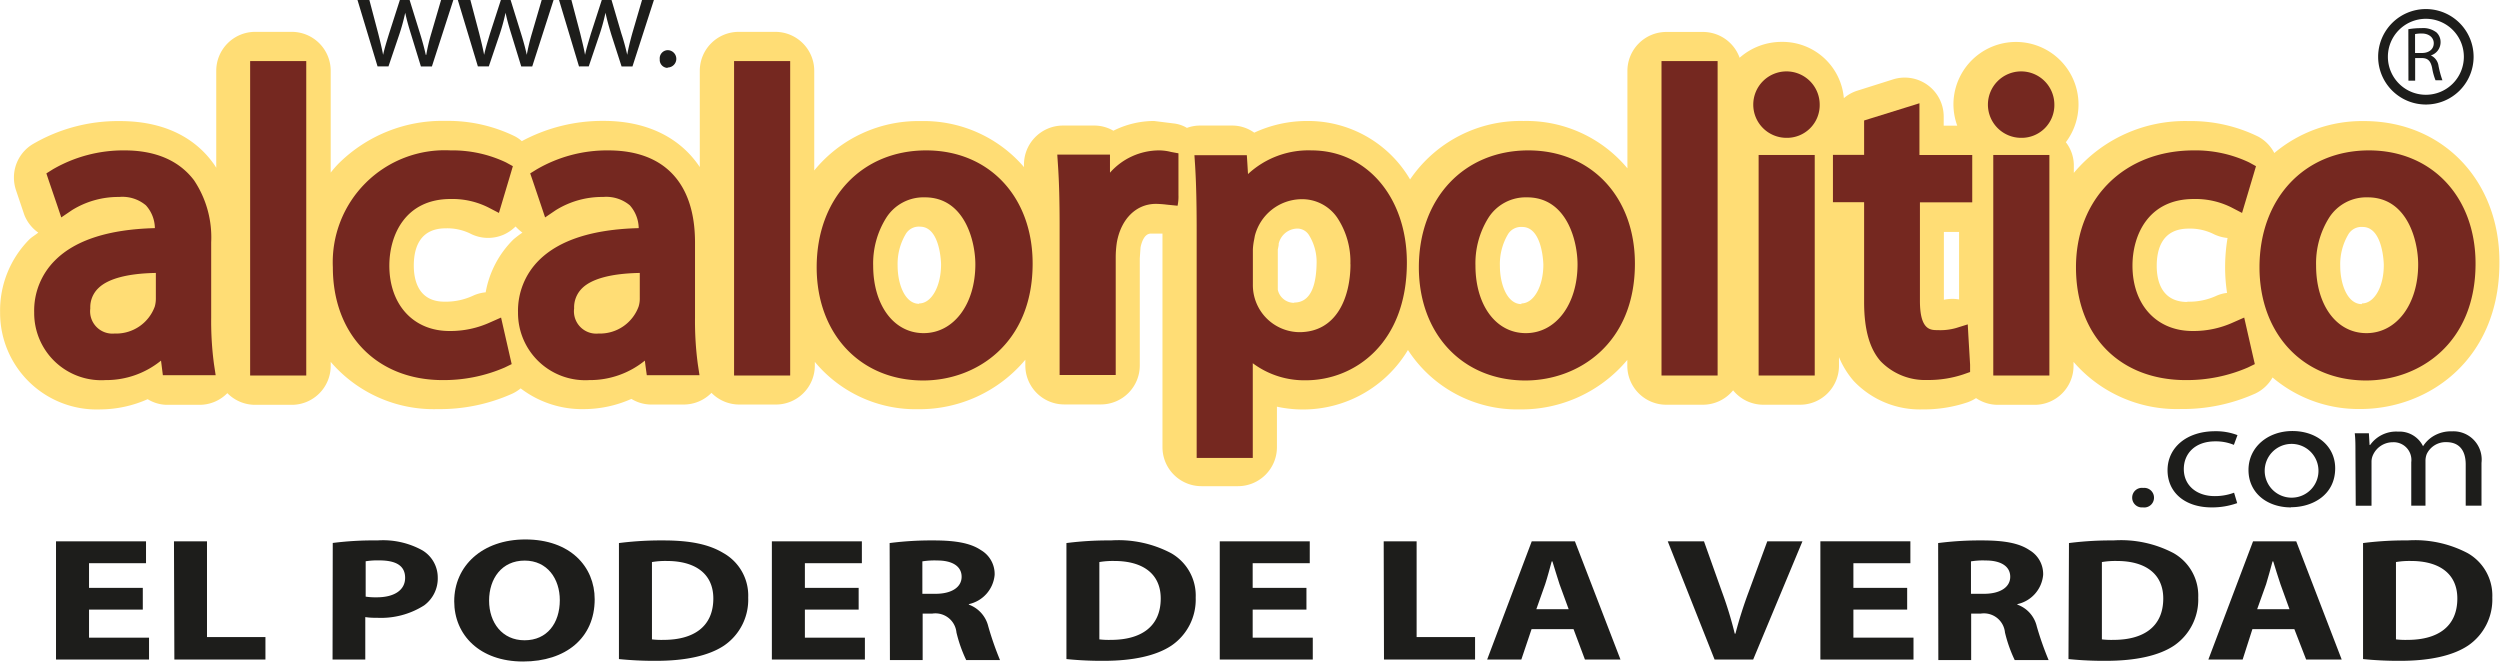
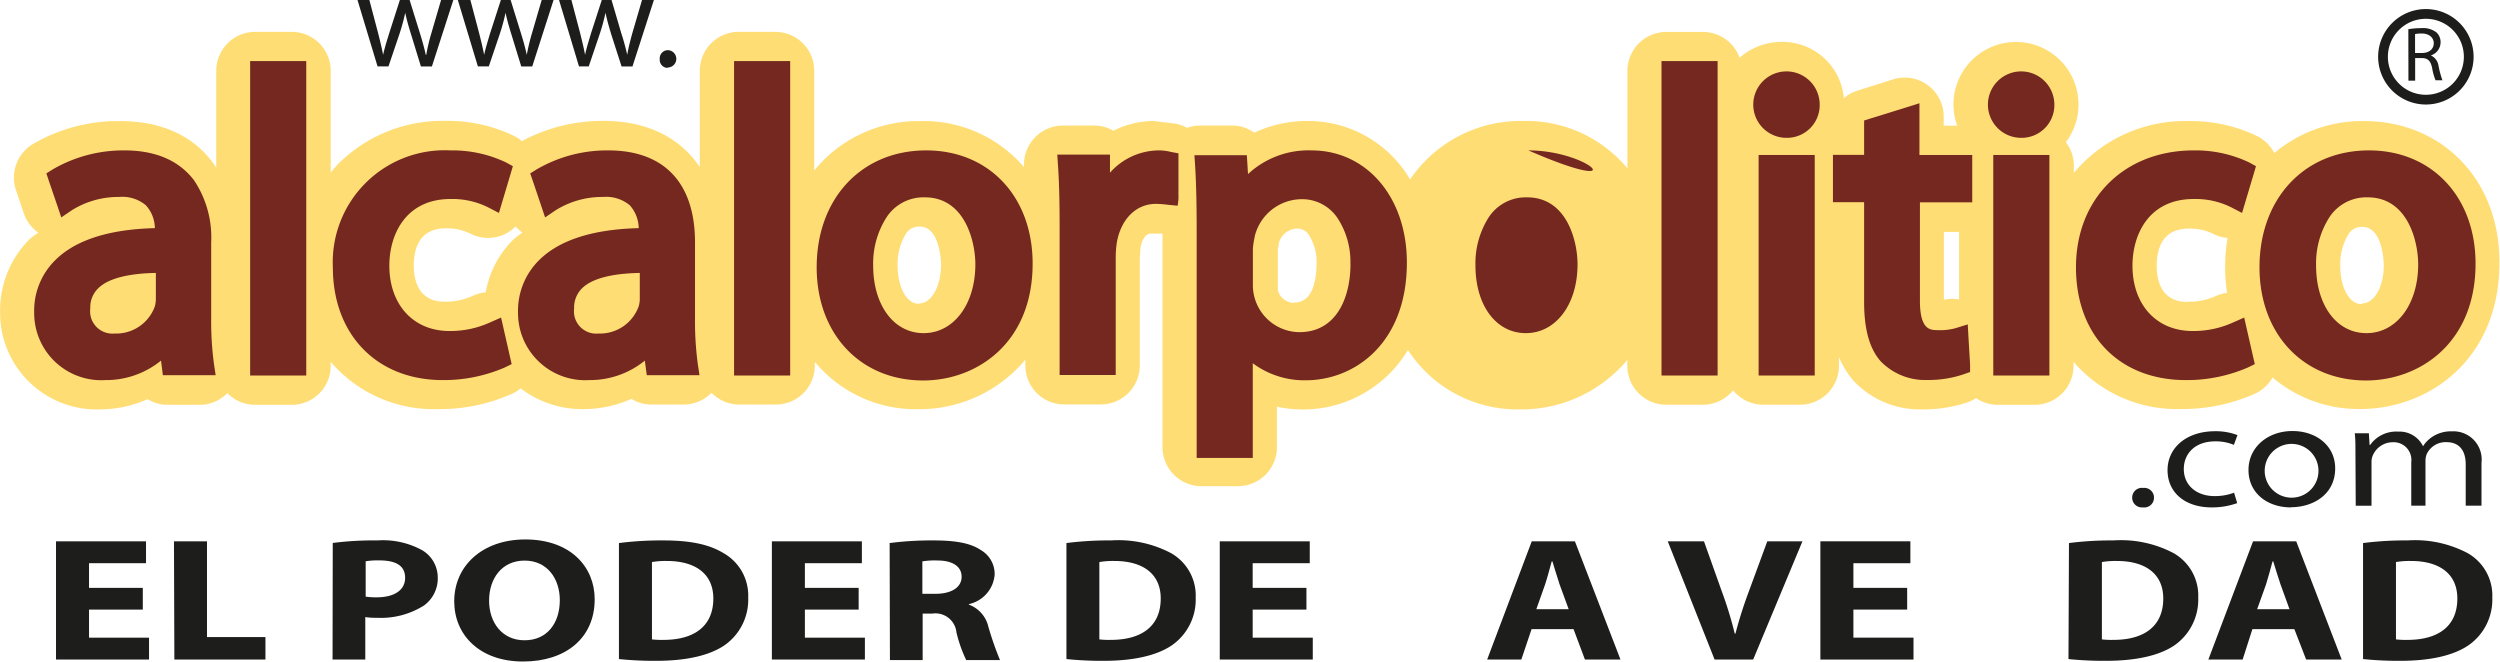
<svg xmlns="http://www.w3.org/2000/svg" id="_Capa_" data-name="&lt;Capa&gt;" viewBox="0 0 256.65 67.91">
  <defs>
    <style>.cls-1{fill:#ffdd75;}.cls-2{fill:#1d1d1b;}.cls-3{fill:#752820;}.cls-4{fill:none;stroke:#1d1d1b;stroke-miterlimit:10;}</style>
  </defs>
  <title>logo_acp_R_2022</title>
  <path class="cls-1" d="M407.16,300.28a14,14,0,0,0-9.22,3.28,4,4,0,0,0-1.66-1.69,15.65,15.65,0,0,0-7.12-1.59,14.88,14.88,0,0,0-11.8,5.32v-.84a3.91,3.91,0,0,0-.82-2.31A6.42,6.42,0,1,0,365,298.54a6.46,6.46,0,0,0,.39,2.21H364v-.94A4,4,0,0,0,358.8,296l-3.67,1.16a3.9,3.9,0,0,0-1.38.77,6.32,6.32,0,0,0-6.37-5.78,6.49,6.49,0,0,0-4.33,1.63,4,4,0,0,0-3.77-2.65h-3.75a4,4,0,0,0-4,4v10a13.49,13.49,0,0,0-10.65-4.86,13.71,13.71,0,0,0-11.66,6,12.14,12.14,0,0,0-10.6-6,12.88,12.88,0,0,0-5.4,1.2,3.88,3.88,0,0,0-2.19-.73h-3.36a3.89,3.89,0,0,0-1.36.24,3.36,3.36,0,0,0-1.38-.46l-2-.25a9.35,9.35,0,0,0-4.17,1,3.9,3.9,0,0,0-1.88-.53h-3.29a4,4,0,0,0-2.93,1.27,4,4,0,0,0-1.07,3A13.57,13.57,0,0,0,259,300.28a13.79,13.79,0,0,0-10.95,5.07V295.12a4,4,0,0,0-4-4h-3.75a4,4,0,0,0-4,4V305c-2-3-5.39-4.74-9.88-4.74a17.5,17.5,0,0,0-8.39,2.08,3.51,3.51,0,0,0-.7-.49,15.64,15.64,0,0,0-7.11-1.59,15.13,15.13,0,0,0-10.93,4.31c-.31.31-.6.64-.88,1V295.12a4,4,0,0,0-4-4h-3.75a4,4,0,0,0-4,4v9.95c-.11-.17-.21-.34-.33-.49-1.45-2-4.28-4.3-9.56-4.3a17.31,17.31,0,0,0-9,2.4,4,4,0,0,0-1.88,3.4,4.1,4.1,0,0,0,.21,1.29l.85,2.52a4,4,0,0,0,1.44,1.84c-.29.24-.65.44-.92.7a10.37,10.37,0,0,0-3,7.51,9.92,9.92,0,0,0,10.32,9.94,12.14,12.14,0,0,0,4.83-1.05,3.87,3.87,0,0,0,1.95.58h3.37a4,4,0,0,0,2.86-1.2,4,4,0,0,0,2.86,1.2h3.75a4,4,0,0,0,4-4V325a13.93,13.93,0,0,0,11,4.85,18.17,18.17,0,0,0,7.65-1.59,4,4,0,0,0,.85-.54,10.4,10.4,0,0,0,6.55,2.13,12.06,12.06,0,0,0,4.82-1.05,3.91,3.91,0,0,0,2,.58h3.36a4,4,0,0,0,2.86-1.2,4,4,0,0,0,2.86,1.2h3.75a4,4,0,0,0,4-4V325a13.46,13.46,0,0,0,10.61,4.86,14.18,14.18,0,0,0,11-5.08v.59a4,4,0,0,0,4,4h3.75a4,4,0,0,0,4-4v-11s.07-1,.08-1.13h0v0c.08-.4.35-1.41,1.06-1.41l.83,0h.36v21.93a4,4,0,0,0,4,4h3.75a4,4,0,0,0,4-4V329.6A12.56,12.56,0,0,0,309,323.78a13.39,13.39,0,0,0,11.52,6.1,14.17,14.17,0,0,0,11-5.08v.6a4,4,0,0,0,4,4h3.75a4,4,0,0,0,3.11-1.48,4,4,0,0,0,3.11,1.48h3.76a4,4,0,0,0,4-4v-.89a8.93,8.93,0,0,0,1.51,2.45,9.35,9.35,0,0,0,7.05,2.92,14.07,14.07,0,0,0,4.67-.74,4.12,4.12,0,0,0,.84-.42,4,4,0,0,0,2.25.69h3.76a4,4,0,0,0,4-4V325a14,14,0,0,0,11,4.84,18.19,18.19,0,0,0,7.66-1.59,4,4,0,0,0,1.77-1.65,13.65,13.65,0,0,0,9,3.24c7.12,0,14.29-5.16,14.29-15C421.11,306.41,415.24,300.28,407.16,300.28ZM210.09,318.82c-2.74,0-3.15-2.31-3.15-3.7,0-1.75.57-3.83,3.28-3.83a5.42,5.42,0,0,1,2.48.52,4,4,0,0,0,3.42.15,4.13,4.13,0,0,0,1.27-.86,4.69,4.69,0,0,0,.7.63,11.1,11.1,0,0,0-.92.7,10.11,10.11,0,0,0-2.85,5.43,4,4,0,0,0-1.24.32A6.68,6.68,0,0,1,210.09,318.82Zm48.73.22c-1.45,0-2.21-2-2.21-3.92a6,6,0,0,1,.82-3.22,1.55,1.55,0,0,1,1.48-.78c2.11,0,2.16,3.84,2.16,3.87C261.07,317.26,260.08,319,258.82,319Zm29.57,5.9c.16.21.35.4.52.61A4.4,4.4,0,0,1,288.39,324.94Zm8.93-6a1.71,1.71,0,0,1-1.68-1.34s0-.06,0-.08l0-.49v-3.58c0,.05.09-.45.09-.45s0-.08,0-.13a2,2,0,0,1,1.8-1.55,1.41,1.41,0,0,1,1.3.65,5.23,5.23,0,0,1,.79,3C299.58,316.76,299.19,318.91,297.32,318.91Zm23.33.13c-1.45,0-2.21-2-2.21-3.92a6,6,0,0,1,.81-3.22,1.57,1.57,0,0,1,1.48-.78c2.11,0,2.17,3.84,2.17,3.87C322.9,317.26,321.91,319,320.65,319Zm43.37-.41v-7h1.56v6.93A4.1,4.1,0,0,0,364,318.63Zm25,.19c-2.74,0-3.15-2.31-3.15-3.7,0-1.75.57-3.83,3.27-3.83a5.43,5.43,0,0,1,2.49.52,4.1,4.1,0,0,0,1.51.44,18.21,18.21,0,0,0-.25,3,17.44,17.44,0,0,0,.2,2.64,3.68,3.68,0,0,0-1.08.29A6.68,6.68,0,0,1,389,318.82Zm17.9.22c-1.45,0-2.21-2-2.21-3.92a6,6,0,0,1,.82-3.22,1.56,1.56,0,0,1,1.48-.78c2.11,0,2.17,3.84,2.17,3.87C409.2,317.26,408.21,319,406.94,319Z" transform="translate(-164.46 -287.85)" />
  <path class="cls-2" d="M202.38,287.85l.91,3.45c.19.76.37,1.48.5,2.18h0c.15-.69.38-1.42.61-2.17l1.11-3.46h1l1.06,3.41c.25.8.45,1.53.6,2.22h.05a18.73,18.73,0,0,1,.52-2.21l1-3.42H211l-2.2,6.82h-1.13l-1-3.26c-.24-.77-.44-1.45-.61-2.25h0a20.66,20.66,0,0,1-.62,2.26l-1.1,3.25h-1.12l-2.06-6.82Z" transform="translate(-164.46 -287.85)" />
  <path class="cls-2" d="M212.75,287.85l.91,3.45c.19.76.37,1.48.5,2.18h0c.15-.69.38-1.42.6-2.17l1.12-3.46h1l1.06,3.41c.25.8.45,1.53.6,2.22h0a21.15,21.15,0,0,1,.53-2.21l1-3.42h1.22l-2.19,6.82h-1.13l-1-3.26c-.24-.77-.44-1.45-.61-2.25h0a20.66,20.66,0,0,1-.62,2.26l-1.1,3.25h-1.12l-2.06-6.82Z" transform="translate(-164.46 -287.85)" />
  <path class="cls-2" d="M223.12,287.85l.91,3.45c.18.76.37,1.48.49,2.18h0c.15-.69.38-1.42.6-2.17l1.12-3.46h1l1,3.41a22.94,22.94,0,0,1,.61,2.22h0c.12-.69.3-1.41.52-2.21l1-3.42h1.22l-2.2,6.82h-1.12l-1.05-3.26c-.23-.77-.43-1.45-.6-2.25h0a20.66,20.66,0,0,1-.62,2.26l-1.1,3.25H223.9l-2.05-6.82Z" transform="translate(-164.46 -287.85)" />
  <path class="cls-2" d="M233,294.82a.82.82,0,0,1-.81-.89A.84.84,0,0,1,233,293a.89.89,0,0,1,0,1.78Z" transform="translate(-164.46 -287.85)" />
  <path class="cls-2" d="M384.44,339.94a1,1,0,0,1-1.09-1,1,1,0,0,1,1.13-1,1,1,0,0,1,1.11,1,1,1,0,0,1-1.13,1Z" transform="translate(-164.46 -287.85)" />
  <path class="cls-2" d="M394.13,339.5a7.64,7.64,0,0,1-2.62.44c-2.74,0-4.53-1.53-4.53-3.82s1.92-4,4.89-4a6.15,6.15,0,0,1,2.29.4l-.37,1a4.81,4.81,0,0,0-1.92-.36c-2.09,0-3.22,1.28-3.22,2.84,0,1.72,1.36,2.78,3.16,2.78a5.62,5.62,0,0,0,2-.35Z" transform="translate(-164.46 -287.85)" />
  <path class="cls-2" d="M399.65,339.94c-2.44,0-4.36-1.48-4.36-3.84s2-4,4.51-4,4.39,1.56,4.39,3.82c0,2.77-2.36,4-4.52,4Zm.06-1a2.75,2.75,0,0,0,2.76-2.91,2.76,2.76,0,1,0-2.78,2.91Z" transform="translate(-164.46 -287.85)" />
  <path class="cls-2" d="M406.27,334.33c0-.79,0-1.4-.07-2h1.45l.07,1.2h.06a3.27,3.27,0,0,1,2.87-1.37,2.69,2.69,0,0,1,2.56,1.5h0a3.25,3.25,0,0,1,1-1,3.53,3.53,0,0,1,2-.53,2.9,2.9,0,0,1,3,3.24v4.39h-1.62v-4.22c0-1.45-.66-2.3-2-2.3a2.15,2.15,0,0,0-2,1.22,1.91,1.91,0,0,0-.13.68v4.62H412V335.3a1.82,1.82,0,0,0-1.9-2.05,2.23,2.23,0,0,0-2.05,1.36,1.62,1.62,0,0,0-.13.66v4.5h-1.62Z" transform="translate(-164.46 -287.85)" />
  <path class="cls-3" d="M186.43,325.25a33.29,33.29,0,0,1-.29-4.8v-7.72a10.53,10.53,0,0,0-1.76-6.37c-1.51-2-3.91-3.07-7.13-3.07a14.43,14.43,0,0,0-7.36,1.94l-.67.42.25.75.86,2.52.42,1.25,1.09-.74a9,9,0,0,1,4.85-1.36,3.75,3.75,0,0,1,2.75.86,3.57,3.57,0,0,1,.92,2.34c-4.71.12-8.16,1.22-10.24,3.3a7.27,7.27,0,0,0-2.15,5.37,6.89,6.89,0,0,0,7.32,6.93,8.93,8.93,0,0,0,5.7-2l.08.63.11.87h5.42Zm-10.21-3.16a2.29,2.29,0,0,1-2.49-2.58,2.71,2.71,0,0,1,.81-2.06c1-1,3.05-1.53,5.92-1.58v2.58a3.07,3.07,0,0,1-.11.87A4.22,4.22,0,0,1,176.22,322.09Z" transform="translate(-164.46 -287.85)" />
  <polygon class="cls-3" points="30.44 6.27 26.69 6.27 25.68 6.27 25.68 7.28 25.68 37.55 25.68 38.55 26.69 38.55 30.44 38.55 31.44 38.55 31.44 37.55 31.44 7.28 31.44 6.27 30.44 6.27" />
  <path class="cls-3" d="M216.17,321.64l-.27-1.19-1.11.49a9.81,9.81,0,0,1-4.2.89c-3.68,0-6.16-2.69-6.16-6.71,0-3.15,1.65-6.84,6.29-6.84a8.22,8.22,0,0,1,3.88.87l1.08.56.35-1.17.85-2.85.23-.78-.71-.39a12.8,12.8,0,0,0-5.68-1.23,11.5,11.5,0,0,0-12.09,12c0,6.93,4.53,11.58,11.28,11.58a15.77,15.77,0,0,0,6.36-1.29l.72-.35-.18-.78Z" transform="translate(-164.46 -287.85)" />
  <path class="cls-3" d="M236.1,325.25a33.29,33.29,0,0,1-.29-4.8v-7.72c0-6.09-3.16-9.44-8.89-9.44a14.36,14.36,0,0,0-7.35,1.94l-.68.42.26.75.85,2.52.42,1.25,1.09-.74a9,9,0,0,1,4.86-1.36,3.78,3.78,0,0,1,2.75.86,3.61,3.61,0,0,1,.91,2.34c-4.71.12-8.15,1.22-10.24,3.3a7.31,7.31,0,0,0-2.15,5.37,6.9,6.9,0,0,0,7.32,6.93,8.93,8.93,0,0,0,5.7-2l.08.63.12.87h5.41Zm-10.2-3.16a2.29,2.29,0,0,1-2.5-2.58,2.75,2.75,0,0,1,.81-2.06c1-1,3.06-1.53,5.93-1.58v2.58a2.73,2.73,0,0,1-.12.87A4.22,4.22,0,0,1,225.9,322.09Z" transform="translate(-164.46 -287.85)" />
  <polygon class="cls-3" points="80.11 6.27 76.36 6.27 75.36 6.27 75.36 7.28 75.36 37.55 75.36 38.55 76.36 38.55 80.11 38.55 81.12 38.55 81.12 37.55 81.12 7.28 81.12 6.27 80.11 6.27" />
  <path class="cls-3" d="M259.54,303.29c-6.62,0-11.24,4.92-11.24,12,0,6.84,4.48,11.62,10.94,11.62,5.41,0,11.23-3.76,11.23-12C270.47,308.05,266,303.29,259.54,303.29Zm-.13,4.82c4.09,0,5.18,4.5,5.18,6.88,0,4.09-2.22,7.06-5.31,7.06s-5.18-2.91-5.18-6.93a8.81,8.81,0,0,1,1.34-4.91A4.53,4.53,0,0,1,259.41,308.11Z" transform="translate(-164.46 -287.85)" />
  <path class="cls-3" d="M284.68,303.45a5,5,0,0,0-1.27-.16,6.75,6.75,0,0,0-5,2.29l0-.86,0-1H273l.07,1.07c.12,1.74.17,3.7.17,6.37l0,14.19v1H279v-12a10.44,10.44,0,0,1,.12-1.64c.44-2.41,2-3.93,4-3.93a10,10,0,0,1,1.13.08l1.1.11a4.54,4.54,0,0,0,.09-1.1v-4.28Z" transform="translate(-164.46 -287.85)" />
  <path class="cls-3" d="M299.1,303.29a9.11,9.11,0,0,0-6.52,2.43l-.06-1-.06-.94h-5.38l.07,1.07c.11,1.79.16,3.85.16,6.67v23.34h5.76v-9.72a8.85,8.85,0,0,0,5.44,1.75c5,0,10.38-3.78,10.38-12.09C308.89,308.12,304.78,303.29,299.1,303.29Zm4,11.66c0,3.37-1.38,7-5.26,7a4.83,4.83,0,0,1-4.76-4.92v-3.58a6.75,6.75,0,0,1,.13-1l.07-.38a5,5,0,0,1,4.73-3.77,4.37,4.37,0,0,1,3.72,1.88A8.15,8.15,0,0,1,303.09,315Z" transform="translate(-164.46 -287.85)" />
-   <path class="cls-3" d="M321.36,303.29c-6.62,0-11.24,4.92-11.24,12,0,6.84,4.48,11.62,10.94,11.62,5.41,0,11.24-3.76,11.24-12C332.3,308.05,327.8,303.29,321.36,303.29Zm-.13,4.82c4.1,0,5.18,4.5,5.18,6.88,0,4.09-2.21,7.06-5.31,7.06s-5.17-2.91-5.17-6.93a8.81,8.81,0,0,1,1.33-4.91A4.54,4.54,0,0,1,321.23,308.11Z" transform="translate(-164.46 -287.85)" />
+   <path class="cls-3" d="M321.36,303.29C332.3,308.05,327.8,303.29,321.36,303.29Zm-.13,4.82c4.1,0,5.18,4.5,5.18,6.88,0,4.09-2.21,7.06-5.31,7.06s-5.17-2.91-5.17-6.93a8.81,8.81,0,0,1,1.33-4.91A4.54,4.54,0,0,1,321.23,308.11Z" transform="translate(-164.46 -287.85)" />
  <polygon class="cls-3" points="175.32 6.27 171.57 6.27 170.57 6.27 170.57 7.28 170.57 37.55 170.57 38.55 171.57 38.55 175.32 38.55 176.33 38.55 176.33 37.55 176.33 7.28 176.33 6.27 175.32 6.27" />
  <path class="cls-3" d="M347.84,302a3.36,3.36,0,0,0,3.43-3.43,3.41,3.41,0,1,0-3.43,3.43Z" transform="translate(-164.46 -287.85)" />
  <polygon class="cls-3" points="181.55 15.91 180.54 15.91 180.54 16.91 180.54 37.55 180.54 38.55 181.55 38.55 185.3 38.55 186.3 38.55 186.3 37.55 186.3 16.91 186.3 15.91 185.3 15.91 181.55 15.91" />
  <path class="cls-3" d="M365.87,303.76h-4.36v-5.31l-1.31.41L356.53,300l-.7.22v3.53h-3.2v4.86h3.2v10.25c0,2.81.56,4.8,1.71,6.09a6.36,6.36,0,0,0,4.79,1.91,11.29,11.29,0,0,0,3.67-.57l.71-.25,0-.75-.17-2.86-.07-1.28-1.22.38a5.94,5.94,0,0,1-1.88.21c-.73,0-1.81,0-1.81-3V308.62h5.37v-4.86Z" transform="translate(-164.46 -287.85)" />
  <path class="cls-3" d="M371.93,302a3.36,3.36,0,0,0,3.43-3.43,3.41,3.41,0,1,0-3.43,3.43Z" transform="translate(-164.46 -287.85)" />
  <polygon class="cls-3" points="205.64 15.91 204.63 15.91 204.63 16.91 204.63 37.55 204.63 38.55 205.64 38.55 209.39 38.55 210.39 38.55 210.39 37.55 210.39 16.91 210.39 15.91 209.39 15.91 205.64 15.91" />
  <path class="cls-3" d="M389.67,308.28a8.22,8.22,0,0,1,3.88.87l1.08.56.35-1.17.85-2.85.23-.78-.71-.39a12.8,12.8,0,0,0-5.68-1.23c-7.12,0-12.09,4.93-12.09,12s4.53,11.58,11.28,11.58a15.77,15.77,0,0,0,6.36-1.29l.72-.35-.18-.78-.64-2.81-.27-1.19-1.11.49a9.81,9.81,0,0,1-4.2.89c-3.69,0-6.16-2.69-6.16-6.71C383.38,312,385,308.28,389.67,308.28Z" transform="translate(-164.46 -287.85)" />
  <path class="cls-3" d="M407.66,303.29c-6.62,0-11.24,4.92-11.24,12,0,6.84,4.48,11.62,10.94,11.62,5.41,0,11.24-3.76,11.24-12C418.6,308.05,414.1,303.29,407.66,303.29Zm-.13,4.82c4.1,0,5.18,4.5,5.18,6.88,0,4.09-2.21,7.06-5.31,7.06s-5.17-2.91-5.17-6.93a8.81,8.81,0,0,1,1.33-4.91A4.53,4.53,0,0,1,407.53,308.11Z" transform="translate(-164.46 -287.85)" />
  <path class="cls-2" d="M411.7,290.85a7.44,7.44,0,0,1,1.33-.11,2.24,2.24,0,0,1,1.56.44,1.35,1.35,0,0,1,.42,1,1.42,1.42,0,0,1-1,1.36v0a1.38,1.38,0,0,1,.79,1.08,9.7,9.7,0,0,0,.4,1.47h-.71a6.06,6.06,0,0,1-.35-1.28c-.16-.74-.46-1-1.08-1h-.66v2.32h-.69Zm.69,2.44h.71c.74,0,1.21-.41,1.21-1s-.5-1-1.23-1a3.1,3.1,0,0,0-.69.06Z" transform="translate(-164.46 -287.85)" />
  <path class="cls-4" d="M417.9,293.68a4.4,4.4,0,1,1-4.4-4.4A4.4,4.4,0,0,1,417.9,293.68Z" transform="translate(-164.46 -287.85)" />
  <path class="cls-2" d="M179.12,350.43H173.6v2.88h6.16v2.25h-9.55V343.42h9.24v2.25H173.6v2.53h5.52Z" transform="translate(-164.46 -287.85)" />
  <path class="cls-2" d="M182.32,343.42h3.39v9.83h6v2.31h-9.35Z" transform="translate(-164.46 -287.85)" />
  <path class="cls-2" d="M198.62,343.59a33.08,33.08,0,0,1,4.59-.26,8.35,8.35,0,0,1,4.58,1,3.25,3.25,0,0,1,1.61,2.8A3.43,3.43,0,0,1,208,350a8.25,8.25,0,0,1-4.88,1.27,6.55,6.55,0,0,1-1.16-.07v4.36h-3.36ZM202,349.1a6.66,6.66,0,0,0,1.14.07c1.8,0,2.91-.74,2.91-2s-.95-1.79-2.67-1.79a7.85,7.85,0,0,0-1.38.09Z" transform="translate(-164.46 -287.85)" />
  <path class="cls-2" d="M218.15,355.76c-4.44,0-7.06-2.72-7.06-6.18,0-3.64,2.89-6.35,7.3-6.35,4.61,0,7.12,2.79,7.12,6.14,0,4-3,6.39-7.34,6.39Zm.17-2.18c2.3,0,3.61-1.75,3.61-4.12,0-2.18-1.27-4.06-3.61-4.06s-3.65,1.84-3.65,4.11,1.36,4.07,3.63,4.07Z" transform="translate(-164.46 -287.85)" />
  <path class="cls-2" d="M228,343.6a33.84,33.84,0,0,1,4.57-.27c2.87,0,4.74.44,6.16,1.3a5,5,0,0,1,2.54,4.57,5.7,5.7,0,0,1-2.47,4.92c-1.58,1.06-4,1.57-6.95,1.57a36.11,36.11,0,0,1-3.85-.18Zm3.39,9.89a8.48,8.48,0,0,0,1.18.05c3.09,0,5.12-1.35,5.12-4.25,0-2.52-1.83-3.85-4.77-3.85a8.21,8.21,0,0,0-1.53.11Z" transform="translate(-164.46 -287.85)" />
  <path class="cls-2" d="M252.61,350.43h-5.52v2.88h6.16v2.25H243.7V343.42h9.24v2.25h-5.85v2.53h5.52Z" transform="translate(-164.46 -287.85)" />
  <path class="cls-2" d="M255.79,343.6a33.19,33.19,0,0,1,4.52-.27c2.23,0,3.79.27,4.86,1a2.84,2.84,0,0,1,1.4,2.54,3.38,3.38,0,0,1-2.65,3v.05a3.17,3.17,0,0,1,2,2.25,32.06,32.06,0,0,0,1.2,3.44h-3.47a14,14,0,0,1-1-2.83,2.17,2.17,0,0,0-2.47-1.94h-1v4.77h-3.36Zm3.36,5.21h1.34c1.69,0,2.69-.69,2.69-1.75s-.93-1.67-2.49-1.67a7.89,7.89,0,0,0-1.54.09Z" transform="translate(-164.46 -287.85)" />
  <path class="cls-2" d="M273.94,343.6a33.58,33.58,0,0,1,4.56-.27,11.61,11.61,0,0,1,6.17,1.3,5,5,0,0,1,2.54,4.57,5.71,5.71,0,0,1-2.48,4.92c-1.58,1.06-4,1.57-6.94,1.57a35.81,35.81,0,0,1-3.85-.18Zm3.38,9.89a8.48,8.48,0,0,0,1.18.05c3.09,0,5.12-1.35,5.12-4.25,0-2.52-1.82-3.85-4.76-3.85a8.26,8.26,0,0,0-1.54.11Z" transform="translate(-164.46 -287.85)" />
  <path class="cls-2" d="M298.58,350.43h-5.52v2.88h6.17v2.25h-9.55V343.42h9.24v2.25h-5.86v2.53h5.52Z" transform="translate(-164.46 -287.85)" />
-   <path class="cls-2" d="M306.51,343.42h3.38v9.83h6v2.31h-9.35Z" transform="translate(-164.46 -287.85)" />
  <path class="cls-2" d="M321.69,352.44l-1.05,3.12h-3.51l4.58-12.14h4.43l4.68,12.14h-3.65L326,352.44Zm3.81-2.05-.94-2.57c-.24-.72-.51-1.64-.73-2.34h-.07c-.2.72-.44,1.64-.67,2.34l-.91,2.57Z" transform="translate(-164.46 -287.85)" />
  <path class="cls-2" d="M340.48,355.56l-4.81-12.14h3.72l1.83,5.14a39.62,39.62,0,0,1,1.33,4.34h.07a43.7,43.7,0,0,1,1.36-4.29l1.91-5.19h3.61l-5.06,12.14Z" transform="translate(-164.46 -287.85)" />
  <path class="cls-2" d="M360.25,350.43h-5.52v2.88h6.17v2.25h-9.56V343.42h9.24v2.25h-5.85v2.53h5.52Z" transform="translate(-164.46 -287.85)" />
-   <path class="cls-2" d="M363.43,343.6a33.3,33.3,0,0,1,4.52-.27c2.23,0,3.79.27,4.86,1a2.84,2.84,0,0,1,1.4,2.54,3.38,3.38,0,0,1-2.65,3v.05a3.13,3.13,0,0,1,2,2.25,31.56,31.56,0,0,0,1.21,3.44h-3.48a14,14,0,0,1-1-2.83,2.17,2.17,0,0,0-2.47-1.94h-1v4.77h-3.37Zm3.37,5.21h1.33c1.69,0,2.7-.69,2.7-1.75s-.94-1.67-2.5-1.67a7.69,7.69,0,0,0-1.53.09Z" transform="translate(-164.46 -287.85)" />
  <path class="cls-2" d="M376.86,343.6a33.69,33.69,0,0,1,4.56-.27,11.59,11.59,0,0,1,6.17,1.3,5,5,0,0,1,2.54,4.57,5.72,5.72,0,0,1-2.47,4.92c-1.58,1.06-4,1.57-7,1.57a35.81,35.81,0,0,1-3.85-.18Zm3.38,9.89a8.48,8.48,0,0,0,1.18.05c3.1,0,5.12-1.35,5.12-4.25,0-2.52-1.82-3.85-4.76-3.85a8.26,8.26,0,0,0-1.54.11Z" transform="translate(-164.46 -287.85)" />
  <path class="cls-2" d="M395.69,352.44l-1,3.12h-3.52l4.59-12.14h4.43l4.67,12.14h-3.65L400,352.44Zm3.81-2.05-.93-2.57c-.25-.72-.52-1.64-.74-2.34h-.07c-.2.72-.44,1.64-.66,2.34l-.92,2.57Z" transform="translate(-164.46 -287.85)" />
  <path class="cls-2" d="M407.05,343.6a33.58,33.58,0,0,1,4.56-.27,11.61,11.61,0,0,1,6.17,1.3,5,5,0,0,1,2.54,4.57,5.71,5.71,0,0,1-2.48,4.92c-1.58,1.06-4,1.57-6.94,1.57a35.81,35.81,0,0,1-3.85-.18Zm3.38,9.89a8.48,8.48,0,0,0,1.18.05c3.1,0,5.12-1.35,5.12-4.25,0-2.52-1.82-3.85-4.76-3.85a8.26,8.26,0,0,0-1.54.11Z" transform="translate(-164.46 -287.85)" />
</svg>